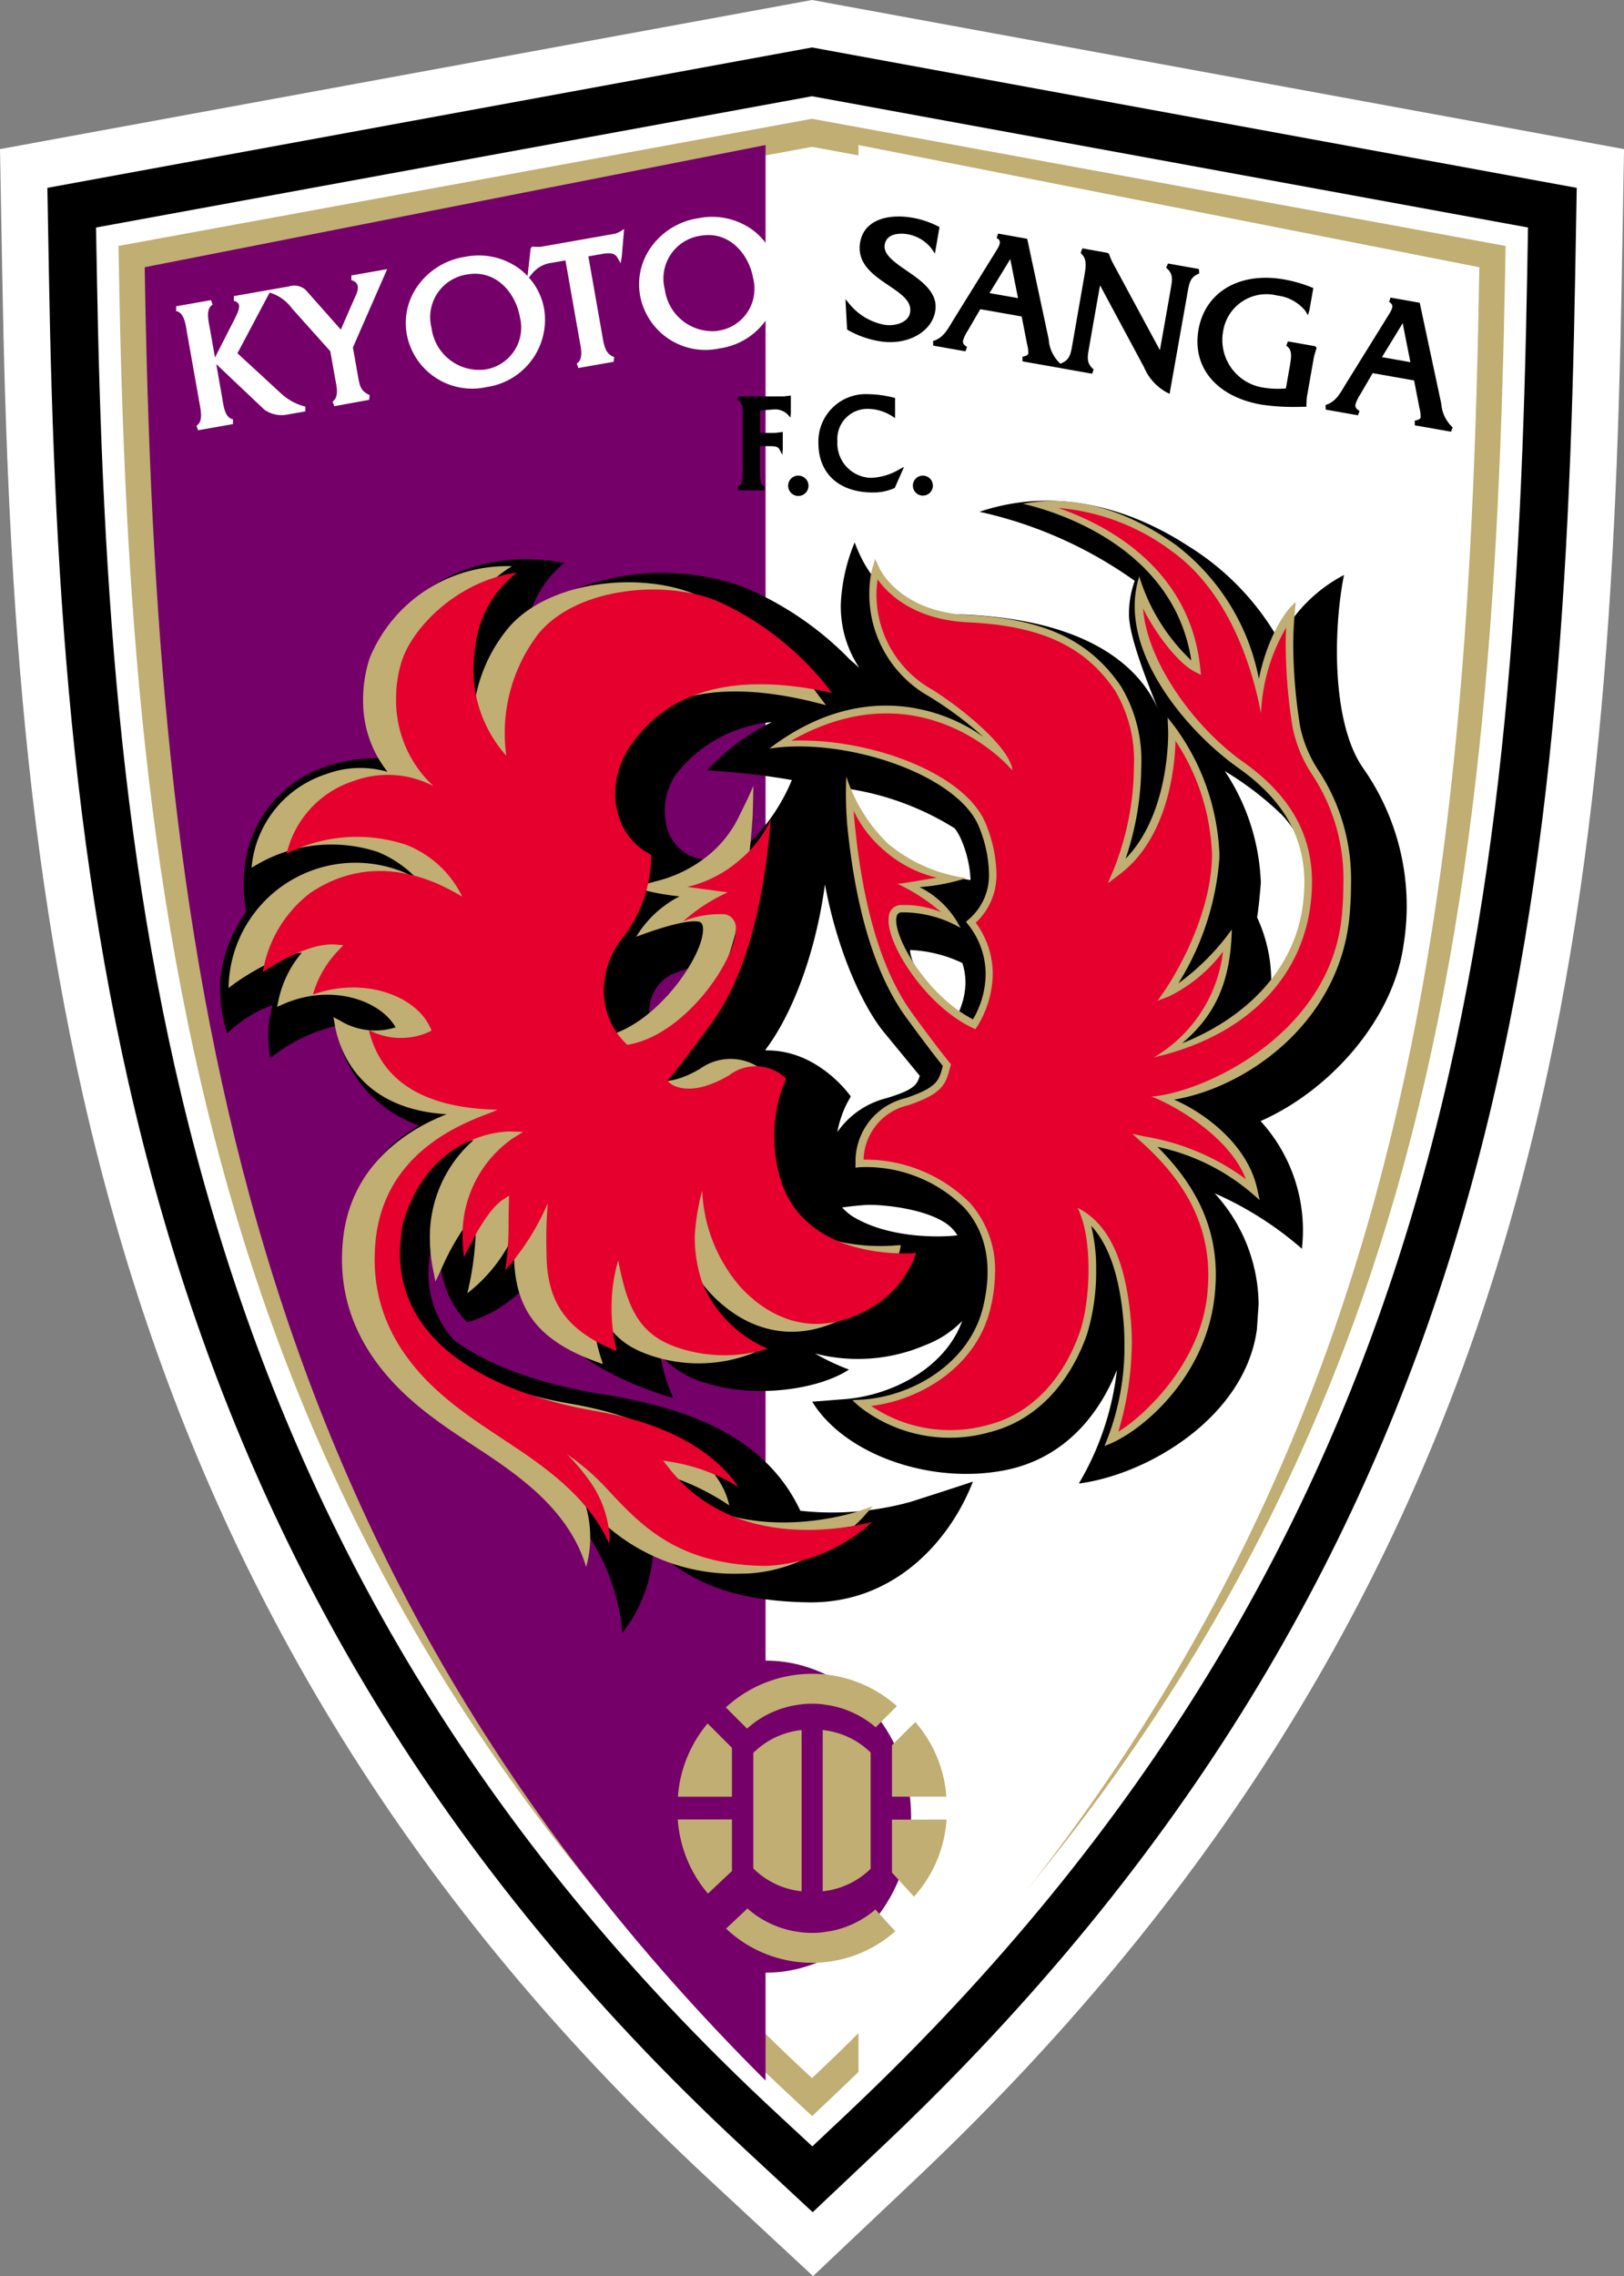
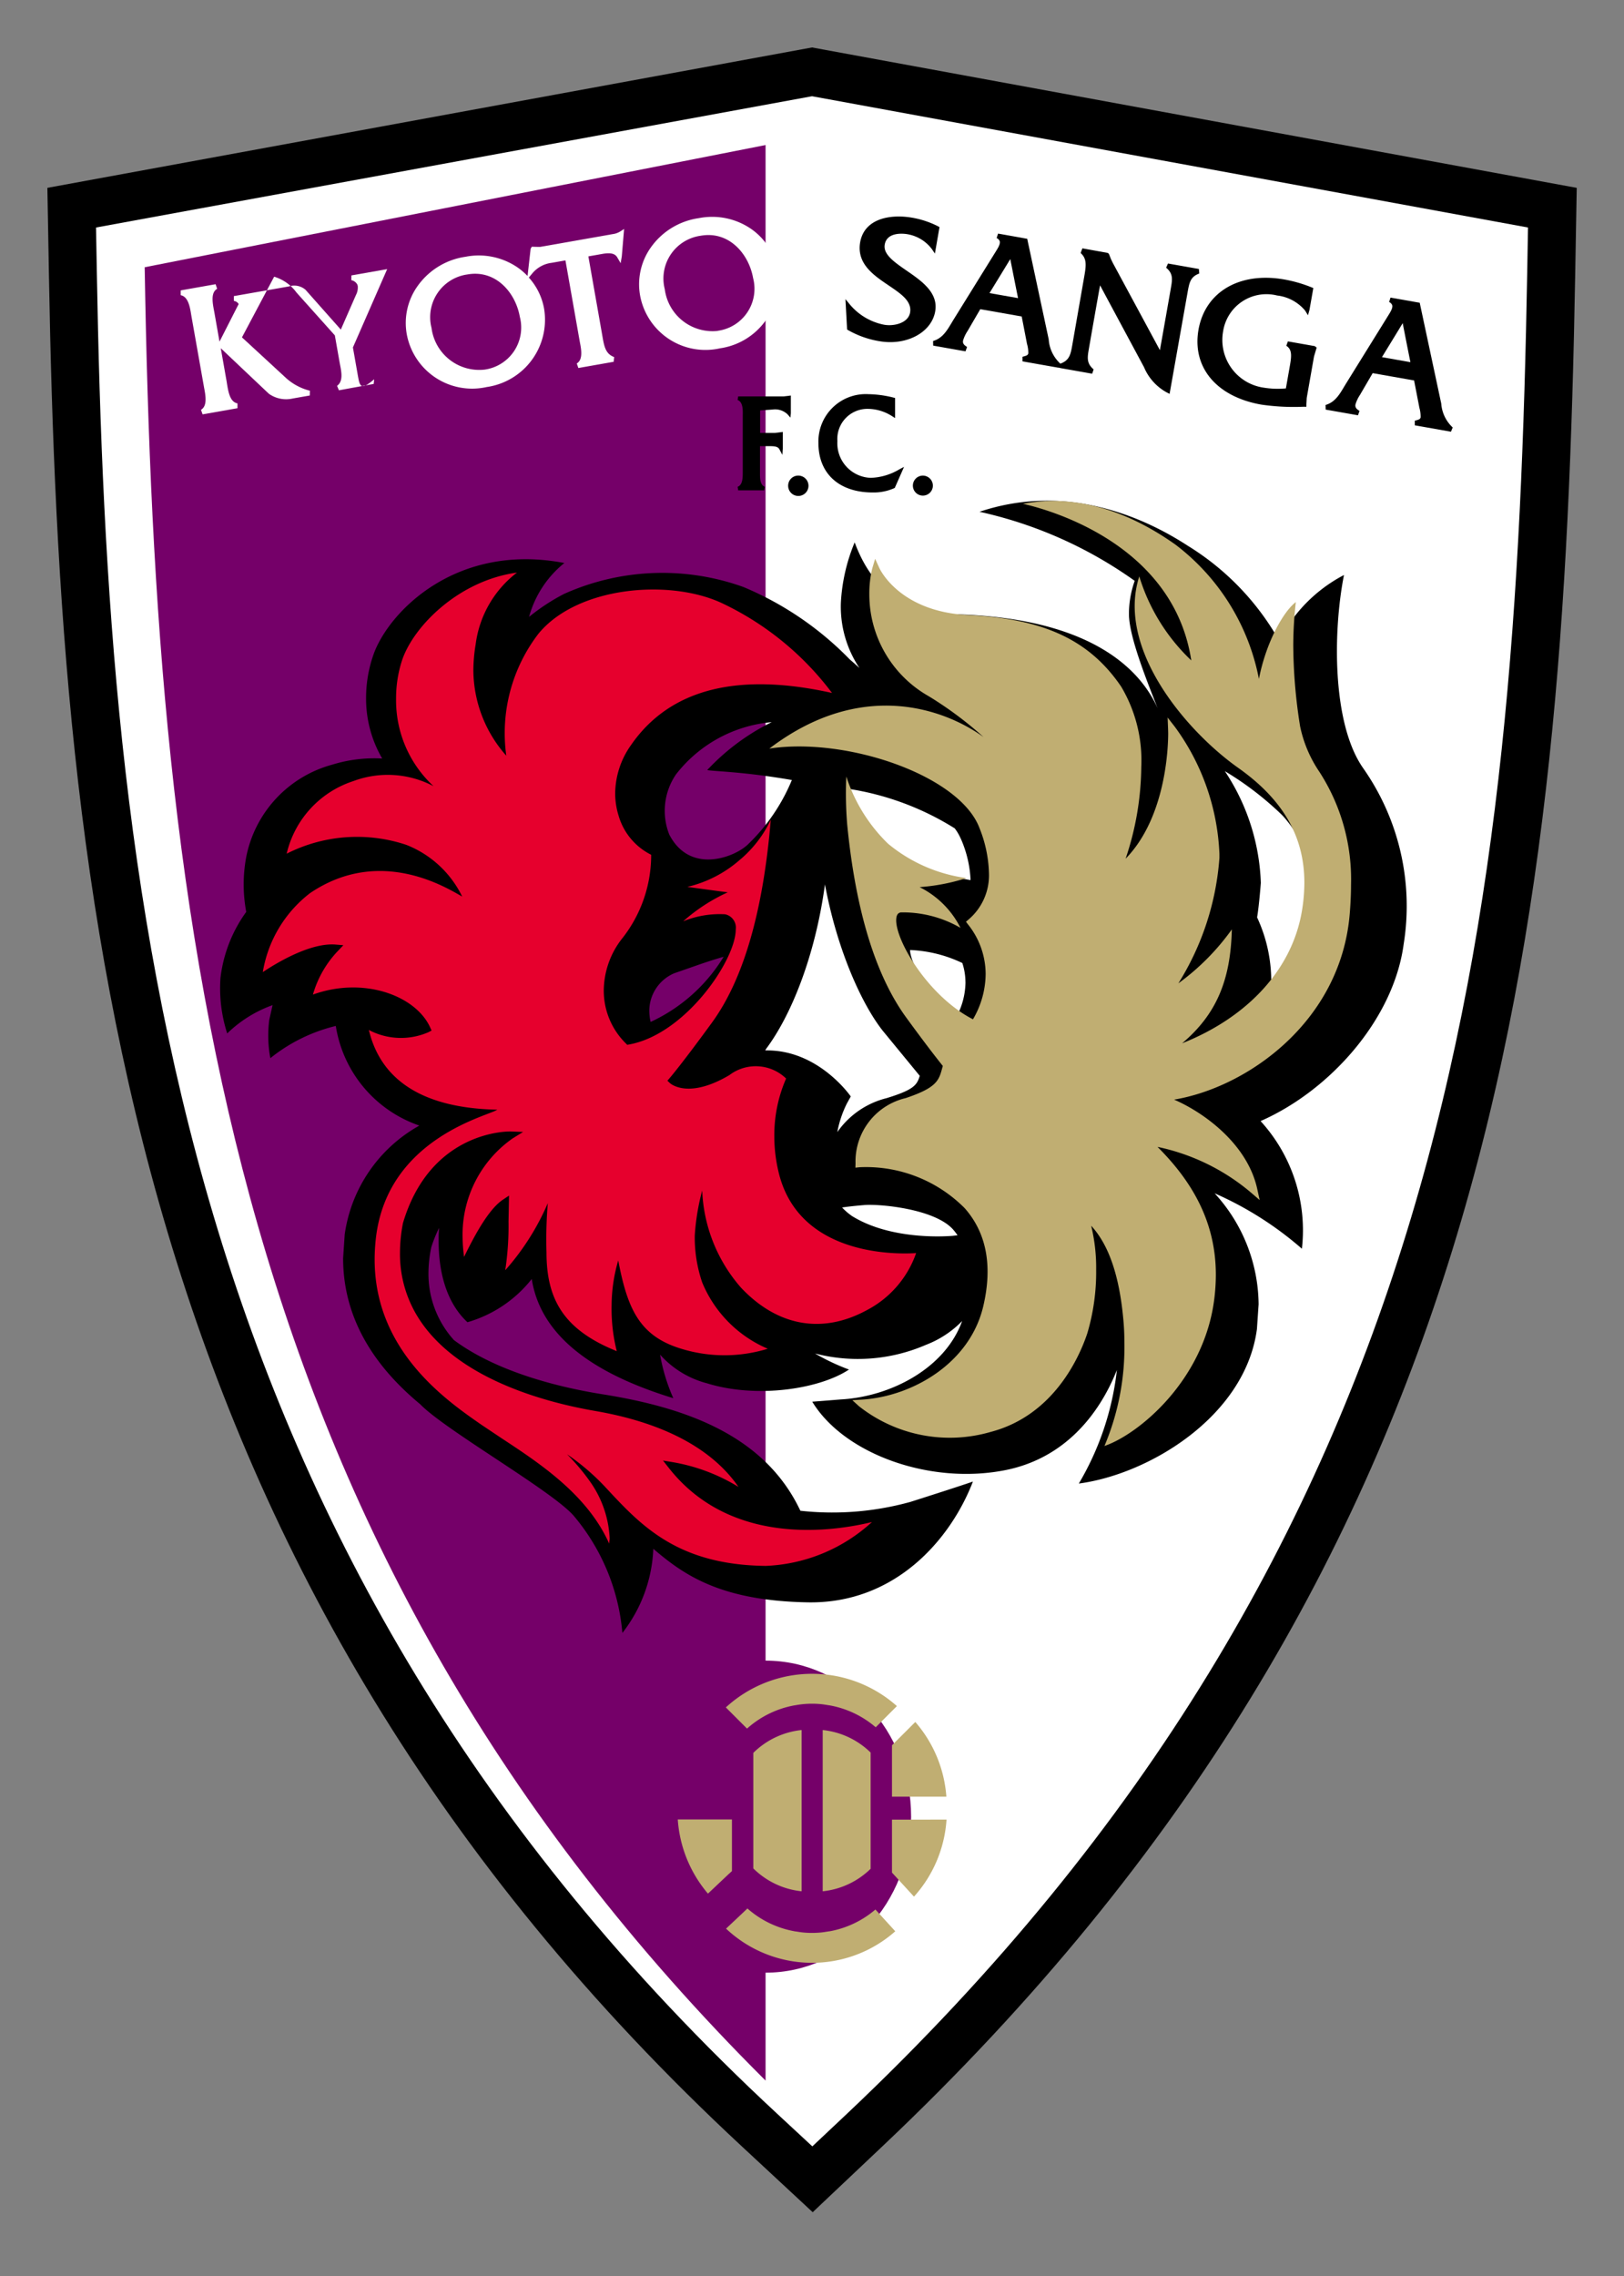
<svg xmlns="http://www.w3.org/2000/svg" width="122.675" height="171.851" viewBox="0 0 122.675 171.851">
  <rect x="0" y="0" width="122.675" height="171.851" fill="#808080" stroke="none" />
-   <path d="M276.169,49.62,214.83,60.878l.174,9.69c.86,48.389,5.689,99.336,53.4,143.621l7.843,7.282,7.774-7.349c47.691-45.079,52.434-93.627,53.316-143.554l.171-9.691Z" transform="translate(-214.83 -49.62)" fill="#fff" />
  <path d="M298.1,75.16l-57.76,10.6.117,6.54c.845,47.731,5.59,97.966,52.4,141.388l5.294,4.916,5.252-4.962c46.812-44.218,51.474-92.088,52.346-141.341l.117-6.54Z" transform="translate(-236.761 -71.577)" />
  <path d="M320.615,101.41l-54.085,9.912.059,3.283c.836,47.071,5.493,96.584,51.39,139.129l2.66,2.466,2.638-2.483c45.924-43.352,50.5-90.54,51.365-139.112l.057-3.283Z" transform="translate(-259.276 -94.144)" fill="#fff" />
-   <path d="M331.018,113.54l-52.388,9.6.032,1.771c.418,23.564,1.832,48.687,9.268,72.809,7.749,25.137,21.378,46.494,41.665,65.29l1.435,1.331,1.424-1.351c20.557-19.386,34.261-40.9,41.9-65.776,7.218-23.513,8.6-48.645,9.023-72.3l.032-1.771Zm0,147.938c-43.459-40.262-49.365-85.872-50.264-136.612l50.264-9.205,50.266,9.205C380.381,175.606,375.122,219.874,331.018,261.478Z" transform="translate(-269.679 -104.572)" fill="#c0ae72" />
  <path d="M627,273.811V127.67l46.9,9.226C673.057,187.748,668.15,232.115,627,273.811Z" transform="translate(-562.152 -116.719)" fill="#fff" />
  <path d="M339.655,242.1h-.008V127.67h0l-46.9,9.226c.842,50.844,6.354,96.561,46.9,136.913V265.66h.008c6.067,0,10.986-5.273,10.986-11.778S345.723,242.1,339.655,242.1Z" transform="translate(-281.817 -116.719)" fill="#750069" />
  <path d="M596.49,933.727a6.059,6.059,0,0,0,3.648,1.727V923.28a6.057,6.057,0,0,0-3.648,1.726Z" transform="translate(-539.586 -792.658)" fill="#c0ae72" />
-   <path d="M562.291,924.06l-1.836-1.839a9.651,9.651,0,0,0-2.245,5.531h4.081Z" transform="translate(-507.001 -792.097)" fill="#c0ae72" />
  <path d="M666.64,924.718v2.363h4.107a9.645,9.645,0,0,0-2.346-5.64L666.64,923.2Z" transform="translate(-599.26 -791.428)" fill="#c0ae72" />
  <path d="M585.786,899.936l.116-.018c.178-.031.355-.059.536-.077a6.977,6.977,0,0,1,.7-.035q.349,0,.7.034c.16.017.32.044.481.069.052.01.105.014.157.024a7.326,7.326,0,0,1,3.475,1.653l1.6-1.6a9.633,9.633,0,0,0-12.922.1l1.6,1.6A7.324,7.324,0,0,1,585.786,899.936Z" transform="translate(-525.8 -771.172)" fill="#c0ae72" />
  <path d="M631.65,935.454a6.059,6.059,0,0,0,3.621-1.7v-8.773a6.044,6.044,0,0,0-3.621-1.7Z" transform="translate(-569.504 -792.658)" fill="#c0ae72" />
  <path d="M562.232,974.728v-3.9H558.14a9.642,9.642,0,0,0,2.28,5.6l1.543-1.456Z" transform="translate(-506.942 -833.455)" fill="#c0ae72" />
  <path d="M666.64,970.83v4l.032.034,1.629,1.78a9.611,9.611,0,0,0,2.458-5.816Z" transform="translate(-599.26 -833.444)" fill="#c0ae72" />
  <path d="M588.576,1008.259c-.052.011-.1.017-.157.025-.158.025-.317.052-.478.068-.23.022-.46.034-.693.034a6.867,6.867,0,0,1-.7-.035c-.174-.017-.341-.046-.512-.073a.9.9,0,0,1-.14-.021,7.332,7.332,0,0,1-3.53-1.716c-.4.384-1.087,1.026-1.614,1.522a9.479,9.479,0,0,0,12.783.2l-1.5-1.644a7.308,7.308,0,0,1-3.461,1.645Z" transform="translate(-525.907 -862.447)" fill="#c0ae72" />
-   <path d="M323.353,202.5s-.358-2.029-.373-2.121c.041-.09,2.587-5.911,2.587-5.911l-.3.052-2.4.421-.008.361a.649.649,0,0,1,.448.32.55.55,0,0,1,.039.126,1.21,1.21,0,0,1-.132.662s-.857,1.956-1.148,2.622l-2.666-3.005a1.306,1.306,0,0,0-1.249-.255l-1.7.3-.185.032-2.281.4v.361a.5.5,0,0,1,.365.24c.125.281-.14.789-.342,1.2l-.156.3h0l-1.292,2.537-.382-2.171-.034-.181c-.108-.574-.257-1.36.238-1.637l-.118-.347-2.635.466v.363c.561.105.7.887.789,1.459l.031.18.918,5.18.032.181c.109.575.257,1.362-.238,1.653l.121.344,2.636-.464v-.365c-.561-.1-.69-.86-.79-1.468l-.029-.185-.443-2.511,3.634,3.438a2.244,2.244,0,0,0,1.8.358l1.291-.227.01-.361a4.184,4.184,0,0,1-1.808-.962s-2.865-2.643-3.327-3.066c.1-.185,1.953-3.68,2.433-4.582l.208.072a3.237,3.237,0,0,1,1.476,1.122l2.9,3.238.351,1.988s.07.377.086.457c.093.522.14,1.062-.269,1.367l.14.334,2.627-.481.036-.352C323.564,203.664,323.5,203.318,323.353,202.5Z" transform="translate(-296.321 -174.147)" fill="#fff" />
+   <path d="M323.353,202.5s-.358-2.029-.373-2.121c.041-.09,2.587-5.911,2.587-5.911l-.3.052-2.4.421-.008.361a.649.649,0,0,1,.448.32.55.55,0,0,1,.039.126,1.21,1.21,0,0,1-.132.662s-.857,1.956-1.148,2.622l-2.666-3.005a1.306,1.306,0,0,0-1.249-.255l-1.7.3-.185.032-2.281.4v.361a.5.5,0,0,1,.365.24l-.156.3h0l-1.292,2.537-.382-2.171-.034-.181c-.108-.574-.257-1.36.238-1.637l-.118-.347-2.635.466v.363c.561.105.7.887.789,1.459l.031.18.918,5.18.032.181c.109.575.257,1.362-.238,1.653l.121.344,2.636-.464v-.365c-.561-.1-.69-.86-.79-1.468l-.029-.185-.443-2.511,3.634,3.438a2.244,2.244,0,0,0,1.8.358l1.291-.227.01-.361a4.184,4.184,0,0,1-1.808-.962s-2.865-2.643-3.327-3.066c.1-.185,1.953-3.68,2.433-4.582l.208.072a3.237,3.237,0,0,1,1.476,1.122l2.9,3.238.351,1.988s.07.377.086.457c.093.522.14,1.062-.269,1.367l.14.334,2.627-.481.036-.352C323.564,203.664,323.5,203.318,323.353,202.5Z" transform="translate(-296.321 -174.147)" fill="#fff" />
  <path d="M435.348,172.84l-.328.209a1.421,1.421,0,0,1-.55.182l-5.463.962h-.14l-.49-.013-.09.154-.232,2.057a4.921,4.921,0,0,0-.749-.643,5.191,5.191,0,0,0-3.929-.811,5.372,5.372,0,0,0-3.592,2.162,4.8,4.8,0,0,0-.859,3.661,5.022,5.022,0,0,0,6.043,4.014,5.132,5.132,0,0,0,4.335-5.914,4.75,4.75,0,0,0-1.152-2.352l.281-.337a2.252,2.252,0,0,1,1.437-.774l1.047-.184c.053.3,1.052,5.963,1.052,5.963s.057.318.072.39c.1.537.159,1.174-.268,1.427l.119.345,2.666-.47.042-.355c-.6-.224-.735-.7-.863-1.417,0-.015-1.035-5.882-1.089-6.187l1.073-.189c.6-.107.94-.025,1.108.262l.258.442.087-.518Zm-10.534,10.618a3.632,3.632,0,0,1-4.013-3.148,3.257,3.257,0,0,1,2.716-4.037c2.135-.376,3.63,1.368,3.954,3.2A3.207,3.207,0,0,1,424.814,183.458Z" transform="translate(-388.204 -155.552)" fill="#fff" />
  <path d="M541.9,166.406a5.366,5.366,0,0,0-3.593,2.154,4.809,4.809,0,0,0-.859,3.662,5.016,5.016,0,0,0,6.042,4.013,5.131,5.131,0,0,0,4.335-5.914,4.785,4.785,0,0,0-2-3.111A5.2,5.2,0,0,0,541.9,166.406Zm1.433,8.514a3.638,3.638,0,0,1-4.016-3.148,3.26,3.26,0,0,1,2.719-4.037c2.135-.376,3.63,1.368,3.954,3.2a3.2,3.2,0,0,1-2.657,3.976Z" transform="translate(-489.101 -149.937)" fill="#fff" />
  <path d="M646.958,170.211c-.915-.633-1.779-1.226-1.647-1.964.177-1,1.48-.824,1.743-.777a2.919,2.919,0,0,1,1.831,1.136l.217.321.347-2-.1-.053a6.84,6.84,0,0,0-1.964-.655c-1.607-.281-3.6.031-3.929,1.849-.281,1.615,1,2.489,2.144,3.259.954.645,1.776,1.2,1.626,2.055-.14.8-1.228,1.048-1.956.919a4.49,4.49,0,0,1-2.617-1.559l-.309-.375.125,2.294.073.045a7.091,7.091,0,0,0,2.356.835c2.048.361,3.943-.647,4.225-2.245C649.377,171.875,648.091,170.99,646.958,170.211Z" transform="translate(-578.48 -149.782)" />
  <path d="M702.933,177.984l-2.335-.413-.14.318c.539.445.476.868.354,1.56,0,.014-.69,3.917-.824,4.664l-3.557-6.586-.14-.289-.128-.324-.032-.083-.1-.063-1.9-.342-.13.352c.45.41.421.873.3,1.611l-.925,5.3c-.131.739-.208,1.183-.9,1.44l-.028.011.008-.02a2.726,2.726,0,0,1-.867-1.817l-.042-.2-1.583-7.4-.107-.018-2.095-.372-.108.338a.421.421,0,0,1,.236.239c.055.2-.122.49-.281.746l-3.227,5.2-.107.177c-.383.643-.713,1.2-1.423,1.41l.011.348,2.441.431.115-.333c-.234-.14-.281-.246-.3-.317a.422.422,0,0,1,0-.164,2.618,2.618,0,0,1,.337-.716l.963-1.653,3.129.551c.038.191.4,2.064.4,2.064a2.5,2.5,0,0,1,.1.713c-.028.157-.154.189-.438.264v.348l2.719.48v-.01l.164.041,2.378.421.11-.325c-.54-.457-.477-.883-.355-1.576,0-.013.7-4.017.842-4.77.379.709,3.317,6.173,3.317,6.173a3.882,3.882,0,0,0,1.734,1.918l.2.105,1.358-7.659c.132-.739.21-1.184.883-1.43Zm-13.66,2.2-2.158-.38c.189-.306,1.263-2.06,1.57-2.568C688.8,177.823,689.2,179.835,689.273,180.184Z" transform="translate(-612.37 -157.675)" />
  <path d="M827.936,208.162l.55-3.126.2-.671-.141-.111-2.032-.358-.119.33c.443.281.394.772.281,1.445l-.313,1.775a6.657,6.657,0,0,1-1.728-.065,3.637,3.637,0,0,1-3.016-4.234,3.311,3.311,0,0,1,4.08-2.716,3.238,3.238,0,0,1,2.115,1.139l.217.352.112-.4.292-1.653-.119-.048a10.242,10.242,0,0,0-2.075-.6c-3.367-.595-5.973.929-6.479,3.788-.5,2.843,1.357,5.062,4.731,5.658a16.987,16.987,0,0,0,3.178.164h.24v-.192Z" transform="translate(-729.227 -178.12)" />
  <path d="M887.2,217.8l-.045-.208-1.581-7.4-.105-.017-2.1-.369-.107.334a.421.421,0,0,1,.236.24c.055.2-.122.488-.281.745l-3.227,5.2-.107.177c-.382.644-.714,1.2-1.423,1.411l.011.348,2.44.429.116-.331c-.25-.147-.342-.281-.306-.484a2.621,2.621,0,0,1,.335-.714l.965-1.653c.2.035,2.932.519,3.129.551.037.192.4,2.064.4,2.064a2.548,2.548,0,0,1,.094.714c-.028.159-.154.189-.441.262v.349l2.732.483.131-.321A2.733,2.733,0,0,1,887.2,217.8Zm-2.323-3.118-2.155-.382c.188-.307,1.263-2.058,1.568-2.568C884.4,212.319,884.8,214.333,884.872,214.684Z" transform="translate(-778.331 -187.335)" />
  <path d="M591.3,252.584h-1.122v-1.7c.163-.013.939-.065.939-.065a1.356,1.356,0,0,1,1.136.365l.213.243.032-.324V249.76l-.213.029-.33.038h-3.435l-.043.269c.4.15.4.723.389,1.181v4.2c0,.435.013,1.031-.386,1.172l.041.269h1.964l.046-.268c-.321-.122-.363-.533-.363-.926v-2.141h.7c.3,0,.638,0,.76.226l.23.431.032-.488v-1.242l-.209.028Z" transform="translate(-532.759 -219.897)" />
  <path d="M615.4,290.787a.759.759,0,0,0-.786.727.768.768,0,1,0,.786-.727Z" transform="translate(-555.077 -254.877)" />
  <path d="M632.807,255.367a2.612,2.612,0,0,1-2.525-2.772,2.274,2.274,0,0,1,2.312-2.436,3.454,3.454,0,0,1,1.857.575l.188.119v-1.517l-.094-.022a8.21,8.21,0,0,0-1.921-.264,3.577,3.577,0,0,0-3.774,3.7c0,2.3,1.57,3.722,4.1,3.722a3.825,3.825,0,0,0,1.623-.323l.044-.021.7-1.588-.354.185A4.5,4.5,0,0,1,632.807,255.367Z" transform="translate(-567.027 -219.289)" />
  <path d="M678.467,290.787a.755.755,0,1,0,.746.759A.76.76,0,0,0,678.467,290.787Z" transform="translate(-608.745 -254.877)" />
  <path d="M419.7,308.565c-2.36-3.4-2.258-10.405-1.433-14.561a11.354,11.354,0,0,0-4.891,4.963,19.887,19.887,0,0,0-6.908-7.172c-4.18-2.718-9.833-4.55-15.732-2.565a32.015,32.015,0,0,1,11.722,5.214l-.023.069a7.362,7.362,0,0,0-.41,2.445c0,1.7,1.37,5.075,2.162,7.1-1.075-2.416-4.36-6.744-15.071-7.083-4.352-.14-6.555-2.074-7.812-5.434a13.72,13.72,0,0,0-1.04,4.522,8.322,8.322,0,0,0,1.4,4.96c-.241-.217-.481-.436-.725-.641a24.222,24.222,0,0,0-8.038-5.472,18.128,18.128,0,0,0-13.532.514.117.117,0,0,1,.023-.013,15.3,15.3,0,0,0-2.684,1.755,7.885,7.885,0,0,1,2.667-4.069c-8.155-1.56-13.221,3.656-14.392,6.841a9.853,9.853,0,0,0-.586,3.367,8.972,8.972,0,0,0,1.218,4.554,10.754,10.754,0,0,0-3.78.465,9.032,9.032,0,0,0-6.5,7.015,11.318,11.318,0,0,0,.009,4.1,10.614,10.614,0,0,0-1.947,5,11.148,11.148,0,0,0,.51,4.177,9.5,9.5,0,0,1,3.428-2.138l-.251,1.115a9.309,9.309,0,0,0,.081,2.89,12.6,12.6,0,0,1,4.945-2.433,9.509,9.509,0,0,0,6.313,7.523,11.187,11.187,0,0,0-5.64,8.222l-.12,1.793c0,5.135,3.016,8.7,5.824,11.025,1.871,1.938,9.884,6.49,11.577,8.4a15.8,15.8,0,0,1,3.693,8.866,11.023,11.023,0,0,0,2.338-6.353c2.283,1.954,5.059,3.928,11.67,4.044s10.8-4.77,12.472-9.12c-1.117.391-4.719,1.535-4.719,1.535a22.081,22.081,0,0,1-8.315.669c-2.672-5.665-8.594-7.784-14.939-8.793-2.979-.473-7.866-1.593-11.233-4.094-.137-.159-.277-.316-.4-.483a7.448,7.448,0,0,1-1.522-4.565,9.651,9.651,0,0,1,.218-1.977,11.146,11.146,0,0,1,.583-1.445c-.015.227-.032.455-.032.7,0,.828-.093,4.316,2.177,6.422a9.553,9.553,0,0,0,4.856-3.263c.62,3.928,4,6.951,10.694,9a14.011,14.011,0,0,1-1-3.289,7.163,7.163,0,0,0,3.532,2.161c3.806,1.186,8.554.421,10.737-1.035a16.242,16.242,0,0,1-2.564-1.212,12.923,12.923,0,0,0,8.373-.651,7.6,7.6,0,0,0,2.74-1.8c-1.315,3.638-5.5,5.724-9.16,5.919,0,0-1.711.14-2.163.171,2.411,3.971,8.982,6.335,14.713,5.142,5.25-1.11,7.479-5.459,8.3-7.536a21.487,21.487,0,0,1-2.876,8.574c5.31-.7,12.576-5.082,13.453-11.658l.128-1.876a12.542,12.542,0,0,0-3.322-8.379,25.8,25.8,0,0,1,6.592,4.184,12.229,12.229,0,0,0-3.121-9.638c5.314-2.339,10.061-7.755,10.808-13.356A18.112,18.112,0,0,0,419.7,308.565Zm-30.37,5.364a8.61,8.61,0,0,1,.729,3.109l-1.009-.17a13.222,13.222,0,0,1-5.432-1.973,21.156,21.156,0,0,1-2.789-4.749,21.146,21.146,0,0,1,8.036,2.988A3.732,3.732,0,0,1,389.327,313.929Zm.346,10.813a5.629,5.629,0,0,1-.62,2.5,10.9,10.9,0,0,1-1.184-.794c-1.448-1.587-2.369-3.3-2.384-4.131a10.1,10.1,0,0,1,3.949.982A4.675,4.675,0,0,1,389.673,324.743Zm-23.785,3.007a3.832,3.832,0,0,1-.1-.86,3.094,3.094,0,0,1,1.879-2.815l1.805-.629c.735-.257,1.37-.456,1.933-.617A12.683,12.683,0,0,1,365.888,327.749Zm7.289-13.343-.072.055c-1.02.881-4.262,2.119-5.808-.86a4.877,4.877,0,0,1,.508-4.544,10.292,10.292,0,0,1,7.229-3.944,16.874,16.874,0,0,0-4.871,3.618c.51.1,2.757.118,6.394.752A14.312,14.312,0,0,1,373.177,314.406Zm1.346,15.491c1.956-2.542,3.806-7.133,4.534-12.536.913,4.922,2.765,9.026,4.368,11.055l2.793,3.4c-.21.69-.426,1.047-2.5,1.684a6.421,6.421,0,0,0-3.728,2.566,8.215,8.215,0,0,1,.717-2.149l.3-.542S378.557,329.793,374.522,329.9Zm6.535,12.477a4.916,4.916,0,0,1-.708-.617c.734-.109,1.643-.18,1.643-.18,1.078-.108,5.295.25,6.727,1.824a4.424,4.424,0,0,1,.352.455l-.4.045C388.61,343.9,384.156,344.328,381.058,342.375Zm34.557-22.531a10.5,10.5,0,0,1-2.86,5.411,11.407,11.407,0,0,0-1.055-5.4c.152-.877.283-2.607.283-2.607a16.2,16.2,0,0,0-2.719-8.435,23.8,23.8,0,0,1,4.329,3.322,8.242,8.242,0,0,1,2.207,5.71,11.534,11.534,0,0,1-.18,2Z" transform="translate(-316.744 -250.589)" />
-   <path d="M388.216,374.17c-.084.008-8.559.93-10.18-5.57a10.586,10.586,0,0,1,.585-6.955l.089-.167-.121-.147a3.911,3.911,0,0,0-5.128-.515c-1.984,1.179-3.112.993-3.572.812.392-.481,1.329-1.663,3-3.958,2.583-3.546,4.016-8.34,4.512-15.925,0,0,.048-1.207.048-2.294-.188.544-.732,1.632-1.04,2.245a8.522,8.522,0,0,1-2.138,2.837l-.066.055a9.961,9.961,0,0,1-4.037,2.072l-1.754.474a18.274,18.274,0,0,0,3.464.683,8.211,8.211,0,0,0-3.275,3.052c2.128-.8,3.929-1.282,4.71-1.143.094.017.341.062.341.589h0c0,2.082-3.576,7.261-7.447,8.079a5,5,0,0,1-1.414-3.482,5.848,5.848,0,0,1,1.244-3.508,10.709,10.709,0,0,0,2.353-6.572v-.516l-.177-.067a4.168,4.168,0,0,1-2.3-2.69,5.112,5.112,0,0,1-.23-1.519,5.841,5.841,0,0,1,1.1-3.322c2.887-4.177,8.062-5.367,15.382-3.536l.783.2-.5-.644a23.355,23.355,0,0,0-9.106-7.6c-4.2-1.91-11.442-1.229-14.488,2.525a11.721,11.721,0,0,0-2.6,7.428c0,.174.014.292.02.448a9.394,9.394,0,0,1-1.309-4.747,11.569,11.569,0,0,1,.164-1.9,8.622,8.622,0,0,1,4.093-6,11.22,11.22,0,0,0-10.74,6.906,9.964,9.964,0,0,0-.505,3.167,8.562,8.562,0,0,0,1.842,5.448,7.4,7.4,0,0,0-4.66.184,8.169,8.169,0,0,0-5.541,6.489l-.073.57.5-.289a11.213,11.213,0,0,1,9.071-.891,8.558,8.558,0,0,1,2.892,1.981,9.591,9.591,0,0,0-14.169,7.691l-.036.592.488-.361c.031-.022,2.872-2.084,5.051-2.308a8.172,8.172,0,0,0-1.752,3.554l-.114.537.5-.219c3.537-1.543,7.241-.342,8.456,1.764a5.108,5.108,0,0,1-4.176-.494l-.52-.281.1.586c.351,1.984,1.884,6.356,8.451,6.749-2.539.982-7.122,3.529-7.807,9.26a14.193,14.193,0,0,0-.1,1.7c0,7.221,5.753,11.208,8.316,12.981l1.576,1.052c3.13,2.054,7.2,4.688,8.552,9.191a8.394,8.394,0,0,0-.077-4.77,14.655,14.655,0,0,0,11.742,5.274c5.365.017,9.107-4.1,9.26-4.272l.735-.822-1.04.366c-.1.034-9.541,3.227-15.212-2.9a18.221,18.221,0,0,1,5.4,2.476c-.6-2.977-4.385-6.367-11.947-7.671-3.516-.6-9.848-2.245-12.752-6.454a8.5,8.5,0,0,1-1.511-4.932,11.056,11.056,0,0,1,.21-2.1c1.506-5.076,5.029-6.187,6.687-6.426a9.719,9.719,0,0,0-3.3,7.405,12.154,12.154,0,0,0,.254,2.431l.168.842.369-.767a19.106,19.106,0,0,1,2.7-4.529c-.01.4-.017.8-.017.8a22.371,22.371,0,0,1-.647,5.385,11.849,11.849,0,0,0,3.592-4.6c-.042.525-.067,1.035-.067,1.52,0,3.9,1.438,6.5,6.173,8.228l.547.2-.18-.554a12.818,12.818,0,0,1-.578-3.928c0-.429.034-.808.062-1.191.552,2.375,1.479,4.06,4.248,5a11.284,11.284,0,0,0,7.811-.167l.483-.252-.912-.47a8.912,8.912,0,0,1-4.8-4.756,10.423,10.423,0,0,1-.622-3.589c0-.216.018-.4.029-.591a10.53,10.53,0,0,0,2.6,5.17c2.906,3.066,6.607,3.722,10.155,1.8a8.01,8.01,0,0,0,4.136-5.075l.073-.382Z" transform="translate(-320.547 -280.14)" fill="#c0ae72" />
  <path d="M633.64,313.256a9.548,9.548,0,0,1-1.444-3.415,39.743,39.743,0,0,1-.518-6.145,29.691,29.691,0,0,1,.194-3.237c-.946.71-2.255,3.056-2.788,5.8a16.685,16.685,0,0,0-6.3-10.136c-3.589-2.552-7.554-3.846-11.526-3.087.561.14,11.269,2.385,12.717,11.826a14.624,14.624,0,0,1-3.929-6.343c-1.75,5.437,3.519,11.659,7.487,14.465,3.367,2.385,4.984,5.167,4.984,8.664a13.031,13.031,0,0,1-.18,2.1c-.723,4.4-4.059,8.035-9.054,10.023,2.583-2.179,3.666-4.76,3.755-8.6A17.865,17.865,0,0,1,623,329.243a20.671,20.671,0,0,0,3.1-9.459v-.331a17.412,17.412,0,0,0-3.367-9.579l-.546-.7s.043,1,.043,1.184c0,1.278-.229,6.42-3.216,9.475a22.117,22.117,0,0,0,1.183-6.927,10.874,10.874,0,0,0-1.52-6.068c-2.385-3.508-5.839-5.128-11.54-5.4-5.162-.246-6.666-3.423-6.728-3.558l-.314-.69-.213.707a7.9,7.9,0,0,0-.227,1.964,8.836,8.836,0,0,0,4.48,7.7,27.875,27.875,0,0,1,4.146,3.087c-2.9-2.1-9.193-4.448-16.179.871,5.816-.887,14.36,2.012,15.868,5.987a9.742,9.742,0,0,1,.721,3.405,4.377,4.377,0,0,1-1.535,3.508l-.2.174.163.215a6.02,6.02,0,0,1,1.323,3.735,6.865,6.865,0,0,1-.958,3.416c-3.32-1.706-5.8-5.837-5.8-7.474a1.38,1.38,0,0,1,.011-.177c.043-.323.2-.391.33-.421a8.7,8.7,0,0,1,4.515,1.167,6.891,6.891,0,0,0-3.087-3.075,15.147,15.147,0,0,0,3.54-.683,11.72,11.72,0,0,1-5.862-2.545l-.066-.055a12.325,12.325,0,0,1-3.149-5.071,28.437,28.437,0,0,0,.067,3.628c.637,6.486,2.135,11.384,4.463,14.578,1.151,1.578,2.053,2.767,2.76,3.648l-.048.173c-.25.916-.4,1.469-2.758,2.256a4.916,4.916,0,0,0-3.788,4.928l-.009.325.324-.034a10.506,10.506,0,0,1,7.927,3.087c1.65,1.865,2.124,4.349,1.41,7.4-1.017,4.349-5.409,6.844-9.218,7.063l-.676.039.5.455a11.081,11.081,0,0,0,9.934,1.947c4.756-1.238,6.7-5.612,7.313-7.436a16.27,16.27,0,0,0,.673-4.812,13.4,13.4,0,0,0-.377-3.325c1.367,1.483,2.177,3.906,2.455,7.384.037.459.053.923.053,1.388a19.166,19.166,0,0,1-1.505,7.857c2.539-.859,7.543-4.936,8.3-11.13a14.868,14.868,0,0,0,.114-1.8c0-3.59-1.442-6.708-4.406-9.652a16,16,0,0,1,7.073,3.46l.643.553-.181-.829c-.753-3.46-4.124-5.827-6.284-6.753,5.5-.912,12.581-5.866,13.267-14,.066-.791.1-1.525.1-2.207A14.949,14.949,0,0,0,633.64,313.256Z" transform="translate(-533.987 -254.999)" fill="#c0ae72" />
  <path d="M381.741,371.863a11.524,11.524,0,0,1-.348-2.806,10.677,10.677,0,0,1,.891-4.362,3.293,3.293,0,0,0-4.278-.264c-3.087,1.832-4.434.665-4.49.616l-.2-.187.18-.209c.01-.011.953-1.111,3.193-4.189,2.385-3.271,3.867-8.432,4.436-15.311a8.877,8.877,0,0,1-2.234,2.946l-.066.053a9.207,9.207,0,0,1-4,2.075c1.076.151,3.05.411,3.05.411a13.379,13.379,0,0,0-3.367,2.189,7.272,7.272,0,0,1,3.164-.532,1.027,1.027,0,0,1,.808,1.145c0,2.315-3.8,7.912-8.055,8.686l-.14.027-.1-.1a5.576,5.576,0,0,1-1.674-4.021,6.421,6.421,0,0,1,1.334-3.841,10.166,10.166,0,0,0,2.245-6.237V347.8a4.778,4.778,0,0,1-2.461-2.955,5.65,5.65,0,0,1-.257-1.684,6.392,6.392,0,0,1,1.2-3.648c2.923-4.227,8.045-5.52,15.181-3.929a22.317,22.317,0,0,0-8.38-6.812c-4.014-1.832-10.921-1.2-13.812,2.357a12.337,12.337,0,0,0-2.415,9.19,9.785,9.785,0,0,1-2.486-6.406,12.12,12.12,0,0,1,.174-2.008,8.117,8.117,0,0,1,3.119-5.41c-4.394.6-7.8,4.037-8.669,6.587a9.232,9.232,0,0,0-.463,2.939,8.821,8.821,0,0,0,2.83,6.6,7.426,7.426,0,0,0-6.057-.384,7.579,7.579,0,0,0-5.038,5.482,11.751,11.751,0,0,1,9.043-.665,7.9,7.9,0,0,1,4.216,3.9c-1.028-.561-6.14-3.884-11.494-.257a9.451,9.451,0,0,0-3.567,5.962c1.083-.72,3.6-2.232,5.5-2.079l.585.048-.4.421a7.916,7.916,0,0,0-1.9,3.308c3.821-1.383,7.758.069,8.853,2.471l.112.244-.239.125a5.194,5.194,0,0,1-4.5-.168c.6,2.506,2.539,5.876,9.7,6.018-.6.46-8.261,2.1-9.163,9.649a14.176,14.176,0,0,0-.1,1.658c0,6.892,5.383,10.622,8.073,12.487l1.564,1.045c2.915,1.914,6.454,4.268,8.08,7.927,0-.129.036-.265.036-.393a8.048,8.048,0,0,0-1.462-4.267,15.838,15.838,0,0,0-1.758-2.089,17.452,17.452,0,0,1,2.834,2.416c2.657,2.854,5.393,5.941,12.178,6.012a12.617,12.617,0,0,0,8.021-3.311c-2.869.7-10.621,1.9-15.331-4.069l-.452-.573.72.118a14.015,14.015,0,0,1,4.979,1.87c-1.519-2.206-4.585-4.66-10.836-5.736-3.6-.621-10.1-2.316-13.121-6.691a9.02,9.02,0,0,1-1.611-5.245,11.914,11.914,0,0,1,.225-2.245c2.1-7.073,8.086-6.923,8.147-6.918l.929.035-.791.488a8.873,8.873,0,0,0-3.781,7.463,11.644,11.644,0,0,0,.112,1.484c.9-1.841,1.915-3.648,2.946-4.328l.45-.3-.038,1.964a22.208,22.208,0,0,1-.248,3.672,18.775,18.775,0,0,0,3.216-5.066,32.532,32.532,0,0,0-.1,3.708c0,3.537,1.28,5.848,5.309,7.466a13.125,13.125,0,0,1-.39-3.481,12.287,12.287,0,0,1,.5-3.367c.675,3.508,1.527,5.577,4.477,6.575a11.107,11.107,0,0,0,6.82.091,9.288,9.288,0,0,1-4.954-5.006,10.5,10.5,0,0,1-.561-3.538,17.118,17.118,0,0,1,.561-3.4,11.846,11.846,0,0,0,2.946,7.349c2.746,2.9,6.119,3.508,9.472,1.692a7.729,7.729,0,0,0,3.743-4.319C390.336,377.991,383.269,377.988,381.741,371.863Z" transform="translate(-322.902 -283.263)" fill="#e6002d" />
-   <path d="M641.276,306.991c0-.521.017-.934.035-1.3a13.924,13.924,0,0,0-1.9,6.479c-.442-2.35-1.964-8.852-6.787-12.284a16.522,16.522,0,0,0-8.526-3.227c3.446,1.188,9.932,4.418,10.722,12.083l.055.525-.467-.244c-1.354-.7-3.052-3.038-3.907-4.78.29,3.989,3.83,8.95,7.537,11.571,3.529,2.5,5.225,5.426,5.225,9.1a13.75,13.75,0,0,1-.189,2.222c-.842,5.165-4.849,9.413-11.765,11.008a10.73,10.73,0,0,0,5.233-7.988,11.418,11.418,0,0,1-4.077,3.376l-.874.339.539-.767c.035-.049,3.439-4.937,3.577-10.054v-.309a16.637,16.637,0,0,0-2.753-8.5c-.06,2.1-.585,7.365-4.274,10.123l-.842.633.414-.972a21.289,21.289,0,0,0,1.56-7.846,10.306,10.306,0,0,0-1.433-5.741c-2.272-3.346-5.6-4.89-11.1-5.145-4.125-.2-6.074-2.183-6.826-3.24a7.705,7.705,0,0,0-.09,1.18,8.229,8.229,0,0,0,4.237,7.156c2.454,1.543,5.927,4.469,6.033,6.1-.248-.355-6.875-7.836-16.708-2.259,5.753-.241,13.232,2.4,14.739,6.377a10.366,10.366,0,0,1,.762,3.624,4.912,4.912,0,0,1-1.566,3.743,6.5,6.5,0,0,1,1.289,3.843,7.716,7.716,0,0,1-1.179,3.993l-.14.2-.217-.1c-3.61-1.716-6.579-6.47-6.325-8.365a.953.953,0,0,1,.793-.9,7.3,7.3,0,0,1,3.164.532,14,14,0,0,0-3.3-2.141c1.029-.107,1.91-.307,2.986-.459a9.225,9.225,0,0,1-4-2.075l-.065-.053a8.9,8.9,0,0,1-2.234-2.946c.57,6.875,2.05,12.041,4.435,15.311,1.193,1.637,2.119,2.859,2.833,3.739l.091.118-.125.445c-.3,1.093-.6,1.8-3.125,2.645a4.317,4.317,0,0,0-3.349,4.1,11.162,11.162,0,0,1,8.052,3.292,7.548,7.548,0,0,1,1.876,5.172,11.941,11.941,0,0,1-.34,2.737c-1.016,4.349-5.174,6.92-9.012,7.4a10.661,10.661,0,0,0,8.857,1.42c4.49-1.167,6.333-5.332,6.917-7.062.787-2.333.982-7.015-.187-9.318,2.554,1.277,3.7,4.408,4.042,8.7.036.469.055.943.055,1.414a23.963,23.963,0,0,1-1.016,6.784c1.964-1.19,6.068-5.081,6.686-10.1a14.088,14.088,0,0,0,.107-1.712c0-3.727-1.6-6.931-4.96-9.974l-.777-.7,1.027.216a17.748,17.748,0,0,1,7.544,3.2c-1.3-3.4-5.863-5.8-7.14-6.228,3.865-.281,13.639-4.672,14.409-13.817.067-.794.1-1.524.1-2.2a14.241,14.241,0,0,0-2.319-8.237,10.1,10.1,0,0,1-1.514-3.614A40.128,40.128,0,0,1,641.276,306.991Z" transform="translate(-544.156 -258.306)" fill="#e6002d" />
</svg>